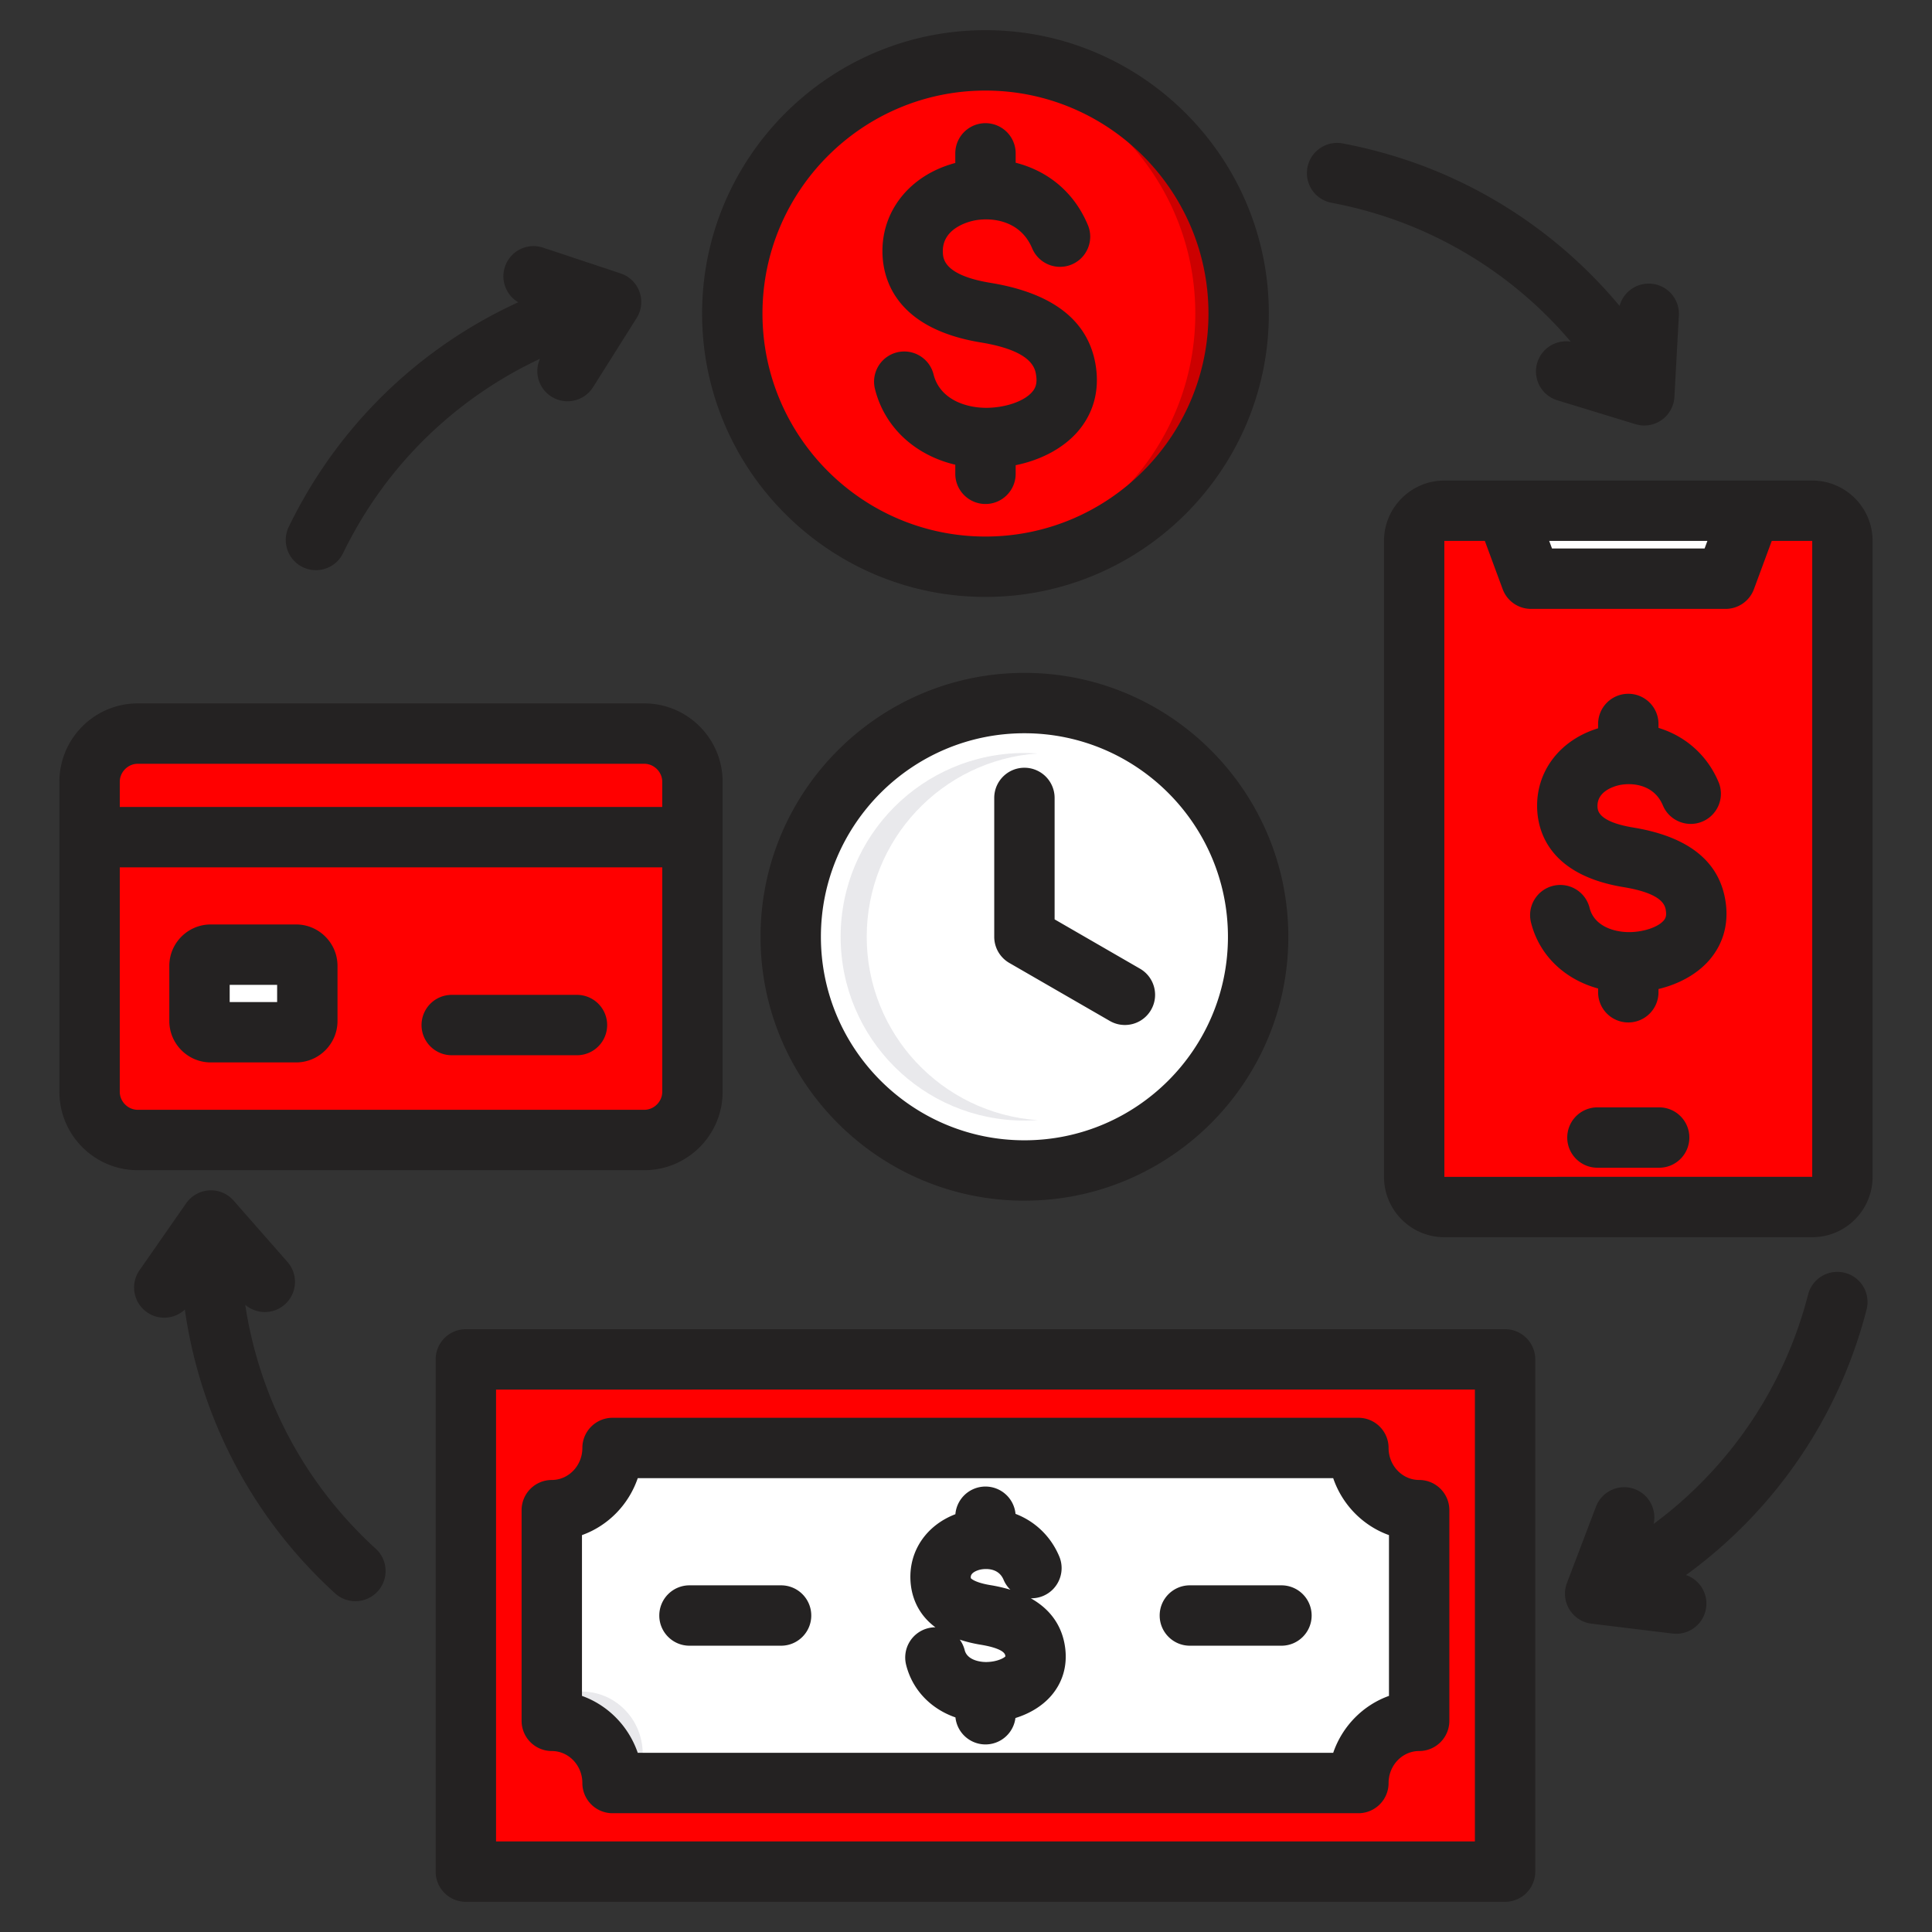
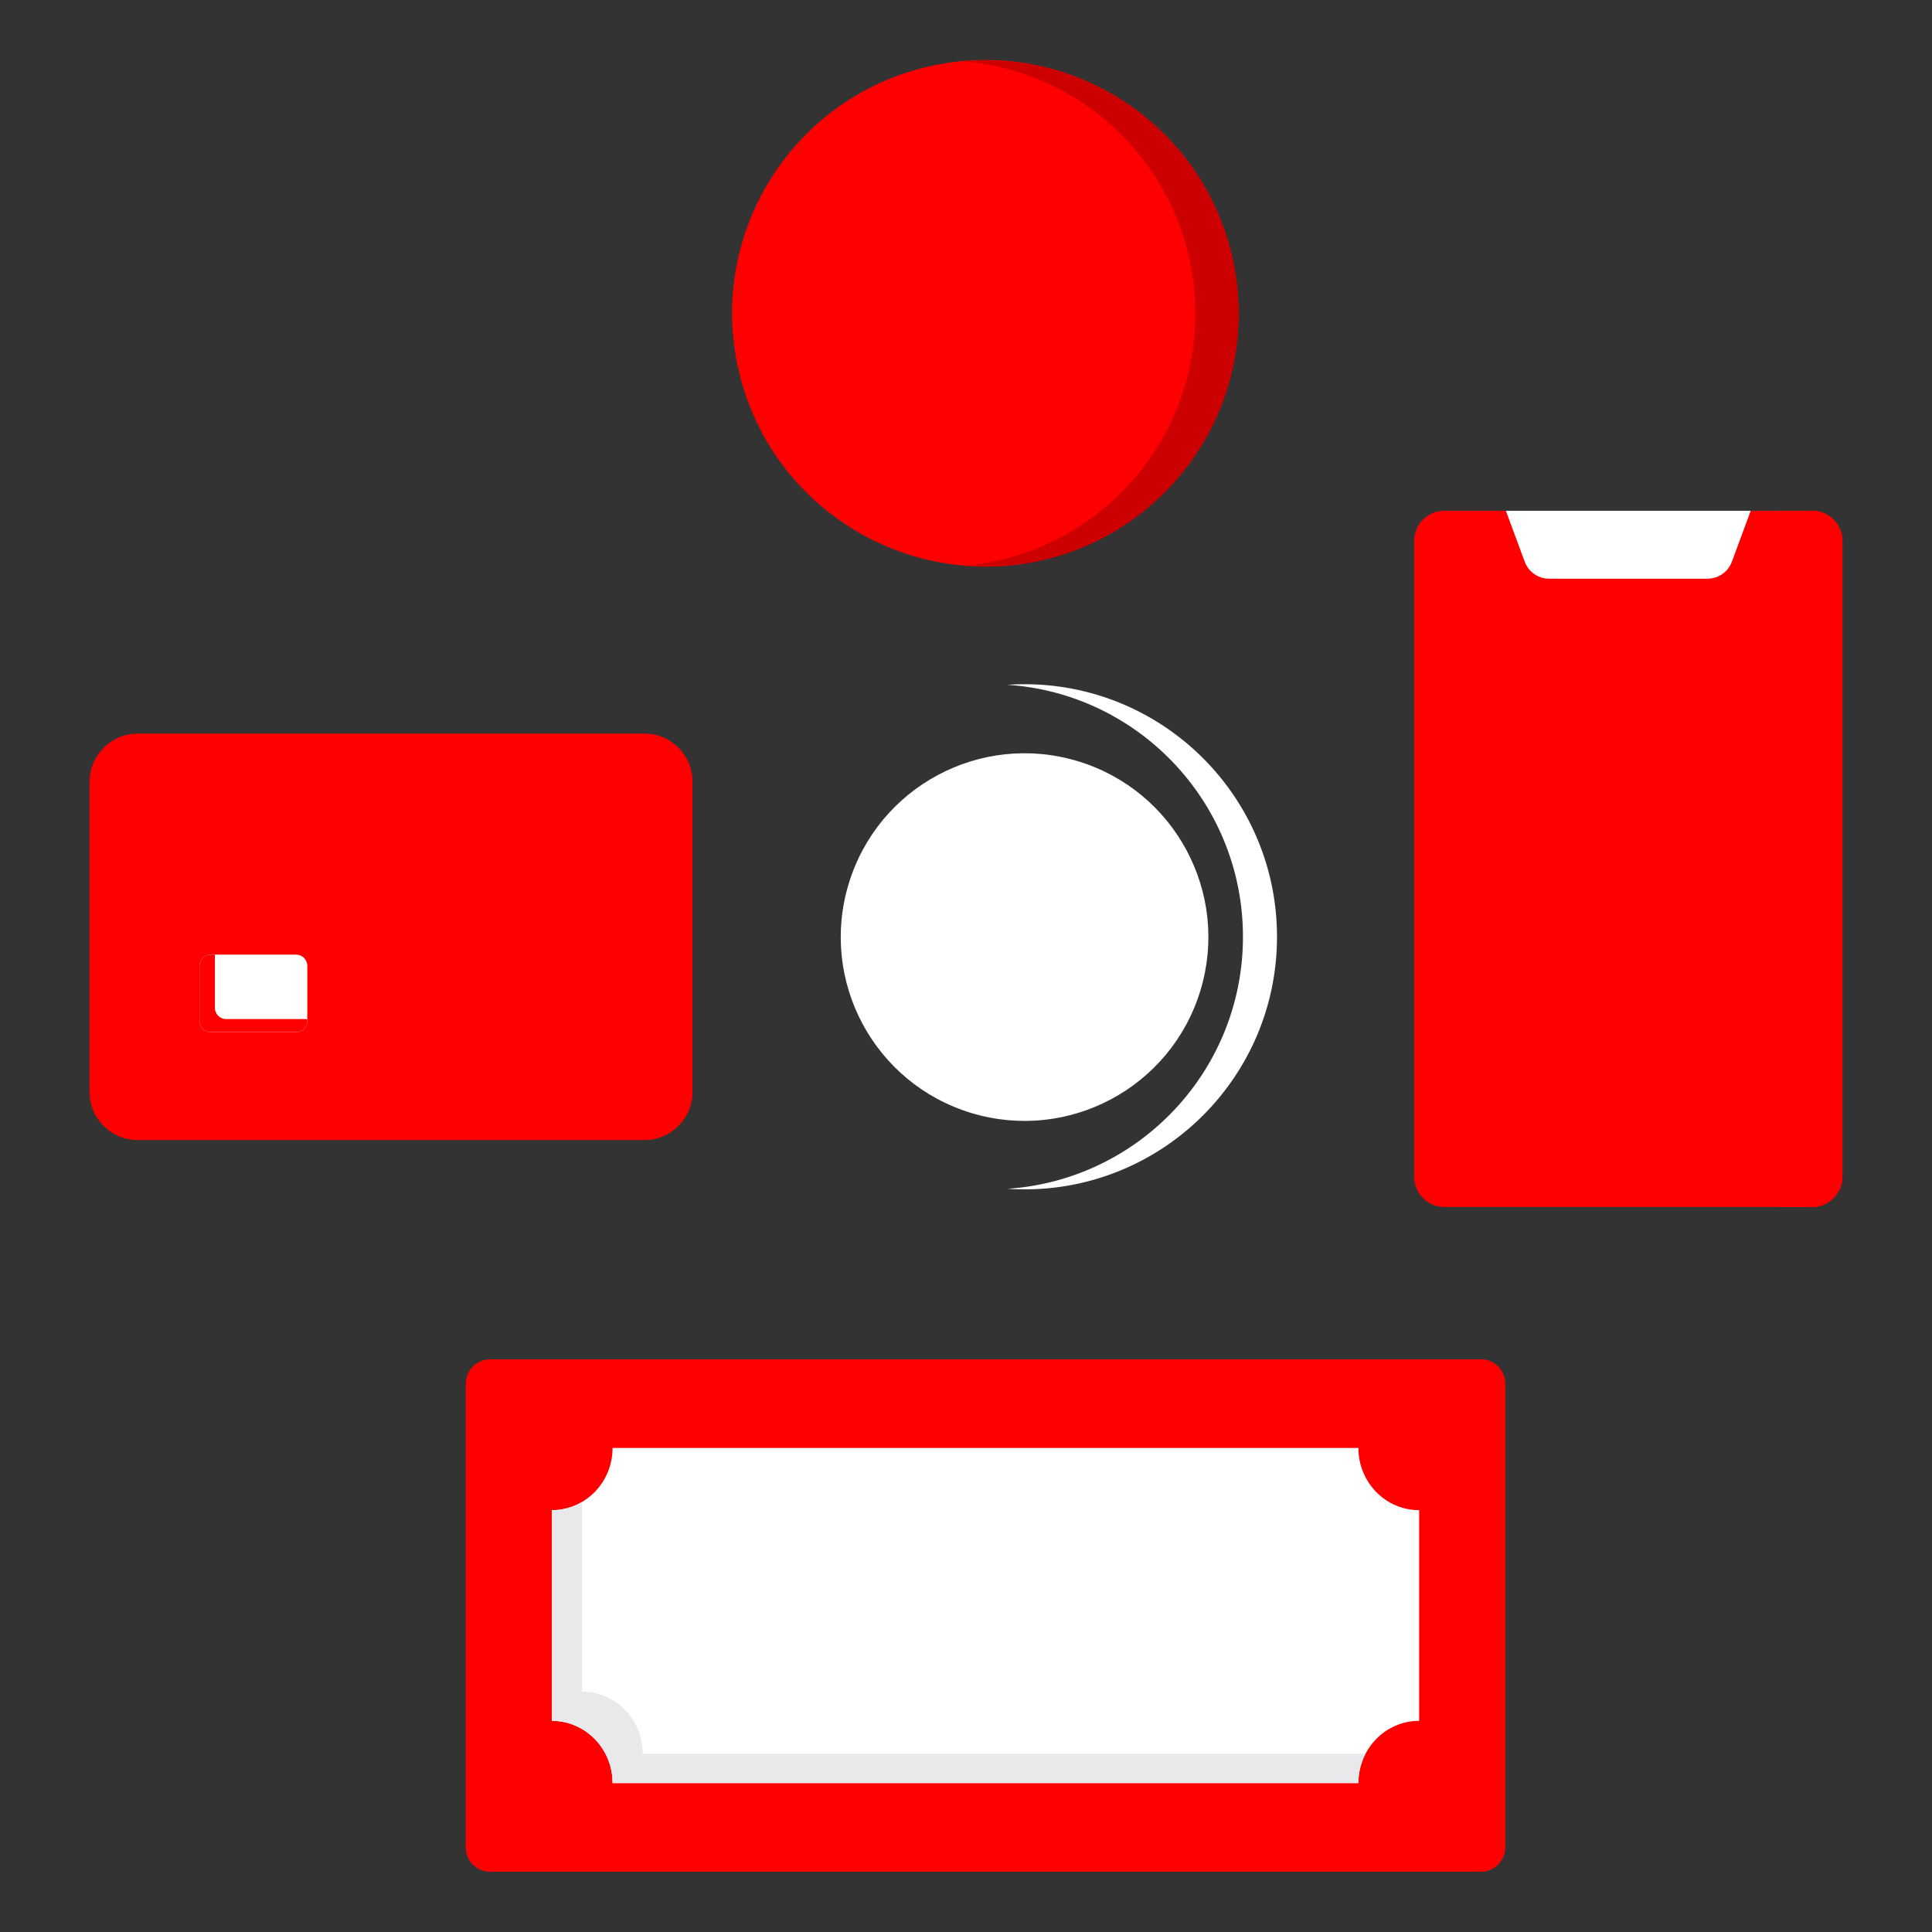
<svg xmlns="http://www.w3.org/2000/svg" width="512" height="512" x="0" y="0" viewBox="0 0 512 512" style="enable-background:new 0 0 512 512" xml:space="preserve" class="">
  <rect x="0" y="0" width="512" height="512" fill="#333333" stroke="none" />
  <g>
    <g fill-rule="evenodd" clip-rule="evenodd">
      <circle cx="261.162" cy="83.099" r="67.095" fill="#ff0000" transform="rotate(-13.34 260.775 83.248)" data-original="#ffc338" opacity="1" class="" />
      <path fill="#cc0000" d="M261.161 16.004c37.055 0 67.095 30.04 67.095 67.095s-30.04 67.095-67.095 67.095c-1.935 0-3.85-.087-5.744-.248 34.365-2.914 61.351-31.727 61.351-66.847s-26.985-63.933-61.351-66.847a67.785 67.785 0 0 1 5.744-.248z" data-original="#f5b829" class="" opacity="1" />
      <path fill="#ff0000" d="M488.258 311.882c0 4.392-3.597 7.99-7.99 7.99h-97.502c-4.394 0-7.99-3.595-7.99-7.99V143.345c0-4.394 3.595-7.99 7.99-7.99h97.502c4.394 0 7.99 3.597 7.99 7.99z" data-original="#d8ecfe" class="" opacity="1" />
      <path fill="#ff0000" d="M439.695 293.489a7.97 7.97 0 0 1 0 15.938h-16.357a7.97 7.97 0 0 1 0-15.938z" data-original="#add5fa" class="" opacity="1" />
      <path fill="#ff0000" d="M488.258 311.882c0 4.392-3.597 7.99-7.99 7.99h-10c4.393 0 7.99-3.597 7.99-7.99V143.345c0-4.393-3.596-7.99-7.99-7.99h10c4.394 0 7.99 3.597 7.99 7.99z" data-original="#c4e2ff" class="" opacity="1" />
      <path fill="#ffffff" d="M399.071 135.355h64.893l-4.968 13.436c-1.035 2.801-3.579 4.572-6.565 4.572h-41.826c-2.986 0-5.53-1.772-6.565-4.572z" data-original="#eceff1" class="" opacity="1" />
-       <path fill="#e9e9ec" d="M455.994 135.355h7.969l-4.968 13.436c-1.035 2.801-3.579 4.572-6.565 4.572h-7.969c2.986 0 5.53-1.772 6.565-4.572z" data-original="#d1d1d6" class="" opacity="1" />
      <path fill="#ff0000" d="M123.461 489.617V366.631c0-3.515 2.867-6.383 6.382-6.383h262.635c3.516 0 6.383 2.867 6.383 6.383v122.986c0 3.516-2.867 6.383-6.383 6.383H129.843c-3.515 0-6.382-2.867-6.382-6.383z" data-original="#6cf5c2" class="" opacity="1" />
      <path fill="#ff0000" d="M123.461 489.617v-1.858h261.085c3.516 0 6.383-2.867 6.383-6.383V360.248h1.549c3.516 0 6.383 2.867 6.383 6.383v122.986c0 3.516-2.867 6.383-6.383 6.383H129.843c-3.515 0-6.382-2.867-6.382-6.383z" data-original="#00e499" class="" opacity="1" />
      <path fill="#ffffff" d="M359.99 472.522c0-9.104 7.209-16.482 16.101-16.482v-55.829c-8.893 0-16.101-7.379-16.101-16.483H162.332c0 9.104-7.209 16.483-16.101 16.483v55.829c8.892 0 16.101 7.379 16.101 16.482z" data-original="#eceff1" class="" opacity="1" />
      <path fill="#e9e9ec" d="M359.99 472.522c0-2.801.683-5.439 1.887-7.748H170.318c0-9.104-7.209-16.482-16.101-16.482v-50.248a15.742 15.742 0 0 1-7.986 2.167v55.829c8.893 0 16.101 7.379 16.101 16.482z" data-original="#d1d1d6" class="" opacity="1" />
      <path fill="#ff0000" d="M183.503 289.353v-82.187c0-7.015-5.739-12.754-12.753-12.754H36.496c-7.015 0-12.753 5.739-12.753 12.754v82.187c0 7.014 5.739 12.753 12.753 12.753H170.75c7.014.001 12.753-5.738 12.753-12.753z" data-original="#9facba" class="" opacity="1" />
      <path fill="#ff0000" d="M183.503 289.353v-82.187c0-6.158-4.423-11.333-10.249-12.505.163.81.249 1.647.249 2.504v82.187c0 7.014-5.739 12.753-12.753 12.753H26.495c-.856 0-1.694-.086-2.504-.249 1.172 5.826 6.346 10.25 12.504 10.25h134.254c7.015.001 12.754-5.738 12.754-12.753z" data-original="#8d9ca8" class="" opacity="1" />
      <path fill="#ffffff" d="M78.459 252.989H55.855a2.993 2.993 0 0 0-2.985 2.984v14.593a2.993 2.993 0 0 0 2.985 2.985h22.603a2.993 2.993 0 0 0 2.985-2.985v-14.593a2.993 2.993 0 0 0-2.984-2.984z" data-original="#ffd064" class="" opacity="1" />
      <path fill="#ff0000" d="M56.952 252.989h-1.096a2.993 2.993 0 0 0-2.985 2.984v14.593a2.993 2.993 0 0 0 2.985 2.985h22.603a2.993 2.993 0 0 0 2.985-2.985v-.502H59.936a2.993 2.993 0 0 1-2.985-2.985v-14.09z" data-original="#ffc338" opacity="1" class="" />
-       <circle cx="271.484" cy="248.26" r="66.935" fill="#ffffff" transform="rotate(-76.7 271.568 248.321)" data-original="#8ac9fe" class="" opacity="1" />
      <path fill="#ffffff" d="M271.484 181.325c36.966 0 66.935 29.969 66.935 66.935 0 36.967-29.969 66.935-66.935 66.935-1.517 0-3.02-.056-4.512-.155 34.862-2.321 62.423-31.331 62.423-66.781s-27.561-64.459-62.423-66.78a68.097 68.097 0 0 1 4.512-.154z" data-original="#60b7ff" class="" opacity="1" />
      <circle cx="271.484" cy="248.26" r="48.706" fill="#ffffff" transform="rotate(-73.14 271.555 248.275)" data-original="#eceff1" class="" opacity="1" />
-       <path fill="#e9e9ec" d="M271.484 199.554c1.162 0 2.314.044 3.456.123-25.286 1.773-45.251 22.846-45.251 48.583s19.965 46.81 45.251 48.583c-1.142.08-2.294.124-3.456.124-26.899 0-48.706-21.807-48.706-48.706 0-26.9 21.807-48.707 48.706-48.707z" data-original="#d1d1d6" class="" opacity="1" />
-       <path fill="#242222" d="M346.479 44.411c.813-4.339 4.986-7.209 9.333-6.401 6.08 1.14 12.15 2.751 18.039 4.781 21.685 7.491 40.815 20.83 55.354 38.28a8.002 8.002 0 0 1 8.162-5.9 7.994 7.994 0 0 1 7.549 8.421l-1.18 21.609a8.014 8.014 0 0 1-3.407 6.121 8.002 8.002 0 0 1-4.582 1.44 8.162 8.162 0 0 1-2.337-.351l-20.69-6.328a7.99 7.99 0 0 1 3.548-15.541c-12.6-14.851-29.045-26.2-47.641-32.63a111.16 111.16 0 0 0-15.751-4.17 8.001 8.001 0 0 1-6.397-9.331zm-269.952 95.2a126.134 126.134 0 0 1 9.351-16.14 125.381 125.381 0 0 1 51.459-43.36c-3.175-1.881-4.733-5.77-3.523-9.41 1.392-4.199 5.924-6.471 10.114-5.071l20.53 6.821a7.99 7.99 0 0 1 4.245 11.859l-11.541 18.3a7.993 7.993 0 0 1-11.033 2.491c-3.406-2.14-4.628-6.432-3.038-10.012-17.638 8.261-32.909 21.141-43.996 37.39a111.46 111.46 0 0 0-8.167 14.101 7.993 7.993 0 0 1-10.687 3.719c-3.975-1.918-5.637-6.707-3.714-10.688zM99.568 410.42c3.267 2.971 3.505 8.031.532 11.3a7.99 7.99 0 0 1-5.918 2.611c-1.921 0-3.85-.68-5.384-2.081a126.835 126.835 0 0 1-12.83-13.539 125.497 125.497 0 0 1-26.985-61.66 8.014 8.014 0 0 1-5.453 2.151 7.952 7.952 0 0 1-4.565-1.431 8.003 8.003 0 0 1-1.993-11.14l12.363-17.75a8.008 8.008 0 0 1 6.116-3.42 7.976 7.976 0 0 1 6.46 2.71l14.273 16.259a8.002 8.002 0 0 1-.733 11.291c-3.025 2.66-7.487 2.61-10.46.07 2.911 19.259 10.931 37.55 23.373 52.8 3.44 4.21 7.211 8.191 11.204 11.829zm395.094-63.379a127.252 127.252 0 0 1-5.968 17.681c-8.924 21.141-23.503 39.339-41.888 52.68 3.502 1.198 5.813 4.72 5.346 8.538a7.997 7.997 0 0 1-8.908 6.97l-21.477-2.62a7.998 7.998 0 0 1-5.88-3.81 7.985 7.985 0 0 1-.629-6.97l7.691-20.219c1.57-4.129 6.19-6.211 10.32-4.641 3.764 1.43 5.81 5.4 4.959 9.21 15.654-11.579 28.074-27.23 35.723-45.359 2.116-5.01 3.87-10.21 5.216-15.441 1.097-4.28 5.46-6.849 9.739-5.749 4.279 1.09 6.858 5.45 5.756 9.73zM111.713 271.65a8 8 0 0 1 8-8h33.189a8 8 0 1 1 0 16h-33.189c-4.419 0-8-3.589-8-8zm-50.844-10.658h12.575v4.56H60.869zm-5.014 20.559h22.604c6.057 0 10.984-4.929 10.984-10.981v-14.6c0-6.049-4.927-10.98-10.984-10.98H55.855c-6.059 0-10.986 4.931-10.986 10.98v14.6c0 6.052 4.928 10.981 10.986 10.981zm-24.113 7.799c0 2.579 2.177 4.76 4.753 4.76H170.75c2.576 0 4.753-2.181 4.753-4.76v-59.5H31.742zm4.752-86.939h134.255c2.576 0 4.753 2.181 4.753 4.76v6.68H31.742v-6.68c0-2.579 2.177-4.76 4.752-4.76zM170.749 310.11c11.444 0 20.752-9.309 20.752-20.76v-82.179c0-11.451-9.309-20.76-20.752-20.76H36.494c-11.444 0-20.752 9.309-20.752 20.76v82.179c0 11.451 9.309 20.76 20.752 20.76zm89.155 125.76c2.346.38 6.314 1.271 6.512 2.9.011.09.015.16.015.2-.421.46-2.229 1.419-4.922 1.48-1.885.05-5.214-.57-5.854-3.141a8.102 8.102 0 0 0-1.307-2.789c1.642.551 3.485 1.01 5.556 1.35zm-.11-19.91c.473-.099 4.644-.939 6.169 2.701a7.947 7.947 0 0 0 1.792 2.629 41.6 41.6 0 0 0-5.26-1.21c-4.277-.7-5.191-1.82-5.198-1.82a.85.85 0 0 1-.035-.25c-.068-1.39 2.098-1.949 2.532-2.05zm-19.664 25.232c1.662 6.659 6.553 11.679 13.074 13.939a8.002 8.002 0 0 0 15.897.16c3.828-1.178 7.15-3.219 9.463-5.889 3.017-3.49 4.309-7.831 3.734-12.56-.535-4.42-2.696-9.68-9.129-13.28a8.117 8.117 0 0 0 3.266-.62c4.074-1.71 5.988-6.4 4.278-10.48-2.258-5.38-6.467-9.311-11.589-11.271a8.002 8.002 0 0 0-7.963-7.241 8.006 8.006 0 0 0-7.974 7.331c-7.605 2.91-12.289 9.619-11.907 17.5.168 3.461 1.407 8.599 6.605 12.469-.636 0-1.283.081-1.928.241a8 8 0 0 0-5.827 9.701zm67.196-13.062c0-4.42 3.58-8.001 8-8.001h24.273a8 8 0 0 1 8 8.001c0 4.411-3.582 8-8 8h-24.273c-4.421 0-8-3.589-8-8zm-132.607 0a8 8 0 0 1 8-8.001h24.275a8 8 0 0 1 8 8.001c0 4.411-3.582 8-8 8h-24.275c-4.417 0-8-3.589-8-8zm-20.49-21.31v42.61c6.906 2.471 12.38 8.061 14.781 15.09h184.302c2.399-7.029 7.875-12.619 14.78-15.09v-42.61c-6.906-2.469-12.382-8.059-14.78-15.089H169.01c-2.401 7.031-7.875 12.62-14.781 15.089zm-8 57.22c4.468 0 8.103 3.8 8.103 8.48a8 8 0 0 0 8 8.002h197.657a8 8 0 0 0 8-8.002c0-4.679 3.635-8.48 8.103-8.48a8 8 0 0 0 8-8v-55.83c0-4.42-3.581-8-8-8-4.468 0-8.103-3.81-8.103-8.48 0-4.42-3.58-8-8-8H162.332c-4.42 0-8 3.58-8 8 0 4.67-3.635 8.48-8.103 8.48a8 8 0 0 0-8 8v55.83a8 8 0 0 0 8 8zm244.633 23.961v-119.75H131.458v119.75zm8-135.749H123.458a8 8 0 0 0-8 8v135.749c0 4.42 3.581 8 8 8h275.404a8 8 0 0 0 8-8V360.252a8 8 0 0 0-8-8zm58.519-112.651c.681 5.589-.84 10.719-4.394 14.83-3.175 3.67-7.961 6.349-13.472 7.669v.86c0 4.42-3.58 8-8 8a8 8 0 0 1-8-8v-1c-8.884-2.419-15.619-8.808-17.785-17.5a8 8 0 0 1 5.827-9.699 7.996 7.996 0 0 1 9.697 5.829c1.225 4.9 6.568 6.511 10.806 6.431 3.717-.09 7.347-1.351 8.825-3.061.48-.55.766-1.179.614-2.429-.169-1.401-.568-4.681-11.228-6.43-19.208-3.151-22.589-14.211-22.895-20.521-.487-10.009 5.926-18.46 16.139-21.57v-1.149a8 8 0 0 1 8-8c4.42 0 8 3.58 8 8v1.041c7.051 2.129 12.909 7.18 15.917 14.348a7.998 7.998 0 0 1-4.279 10.471c-4.072 1.71-8.763-.21-10.473-4.28-2.42-5.76-8.465-6.069-11.655-5.35-1.38.32-5.865 1.651-5.668 5.72.048.98.193 3.969 9.506 5.501 14.934 2.46 23.183 9.279 24.518 20.289zm-9.688 61.86c0 4.42-3.581 8-8 8h-16.357c-4.42 0-8-3.591-8-8a8 8 0 0 1 8-8h16.358a7.998 7.998 0 0 1 7.999 8zm32.567 10.41v-168.53h-10.723l-4.729 12.798a7.997 7.997 0 0 1-7.504 5.222h-51.575a7.994 7.994 0 0 1-7.503-5.222l-4.727-12.79h-10.734l.011 168.53zm-27.782-168.52-.746 2.01h-40.433l-.743-2.01zm27.791-16h-97.504c-8.816 0-15.989 7.18-15.989 15.991v168.539c0 8.82 7.173 15.991 15.989 15.991h97.504c8.816 0 15.989-7.171 15.989-15.991V143.342c0-8.811-7.173-15.991-15.989-15.991zm-206.743-23.47c.984-1.131 1.313-2.361 1.1-4.109-.245-2.021-.818-6.74-14.7-9.02-21.861-3.591-25.7-15.979-26.042-23.05-.562-11.571 7.141-21.29 19.278-24.509v-2.55a8 8 0 1 1 16 0v2.48c7.84 1.999 15.207 7.16 19.129 16.5 1.71 4.069-.206 8.759-4.279 10.469a8.006 8.006 0 0 1-10.475-4.28c-3.285-7.82-11.412-8.27-15.692-7.299-1.947.451-8.274 2.361-7.98 8.419.079 1.64.291 6.001 12.654 8.031 17.07 2.801 26.487 10.501 27.991 22.88.756 6.229-.932 11.94-4.883 16.511-3.808 4.4-9.698 7.549-16.465 8.928v2.28c0 4.411-3.582 8.002-8 8.002-4.42 0-8-3.591-8-8.002v-2.409c-10.638-2.5-18.752-9.89-21.287-20.07a8.004 8.004 0 0 1 5.827-9.701c4.286-1.059 8.629 1.541 9.697 5.83 1.684 6.75 8.829 9 14.448 8.86 4.923-.12 9.614-1.801 11.679-4.191zM261.16 24.002c-32.586 0-59.097 26.509-59.097 59.098 0 32.581 26.511 59.09 59.097 59.09s59.097-26.509 59.097-59.09c0-32.589-26.511-59.098-59.097-59.098zm0 134.189c41.407 0 75.096-33.68 75.096-75.09 0-41.409-33.689-75.102-75.096-75.102-41.408 0-75.097 33.692-75.097 75.102 0 41.409 33.689 75.09 75.097 75.09zm43.88 109.44a7.988 7.988 0 0 1-6.935 4.001 7.942 7.942 0 0 1-3.994-1.07l-26.629-15.371a8 8 0 0 1-3.999-6.93v-36.8c0-4.42 3.58-8 8-8a8 8 0 0 1 8 8v32.18l22.628 13.071c3.826 2.209 5.138 7.098 2.929 10.919zm-33.557 34.56c29.74 0 53.936-24.191 53.936-53.931s-24.196-53.94-53.936-53.94c-29.739 0-53.936 24.2-53.936 53.94s24.197 53.931 53.936 53.931zm0-123.87c-38.563 0-69.936 31.38-69.936 69.939s31.372 69.93 69.936 69.93 69.936-31.37 69.936-69.93-31.372-69.939-69.936-69.939z" data-original="#242222" class="" />
    </g>
  </g>
</svg>